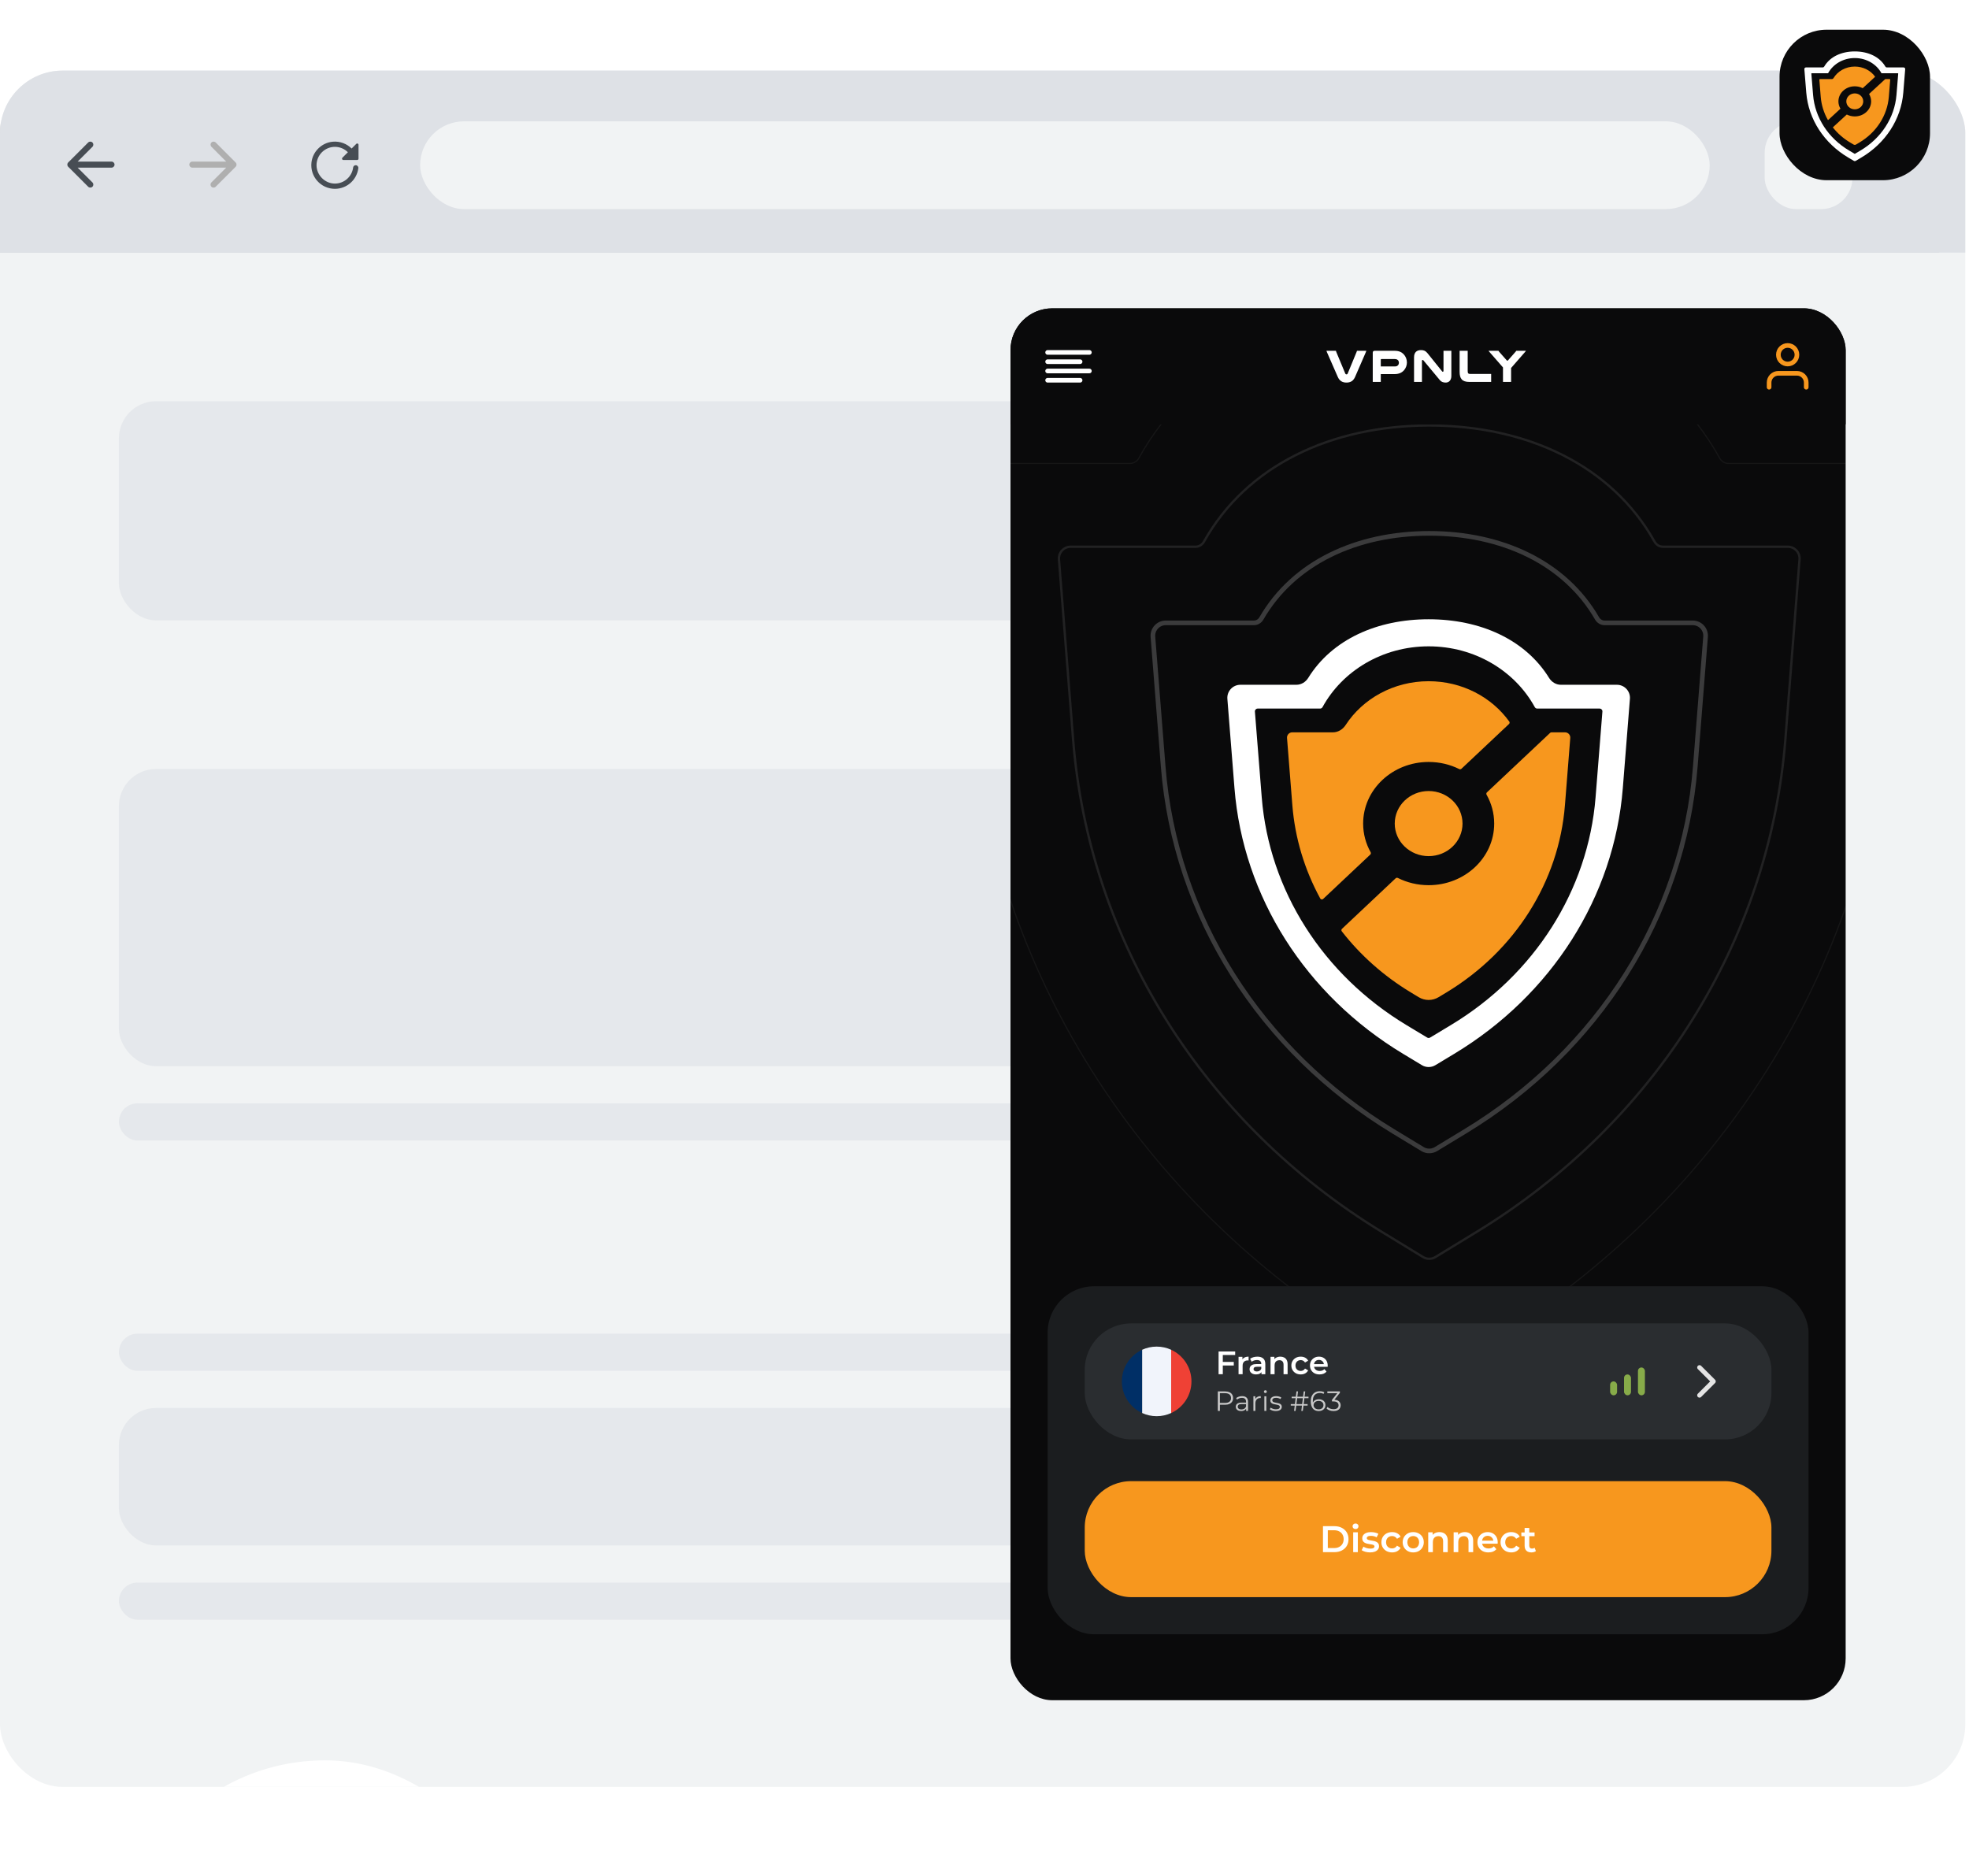
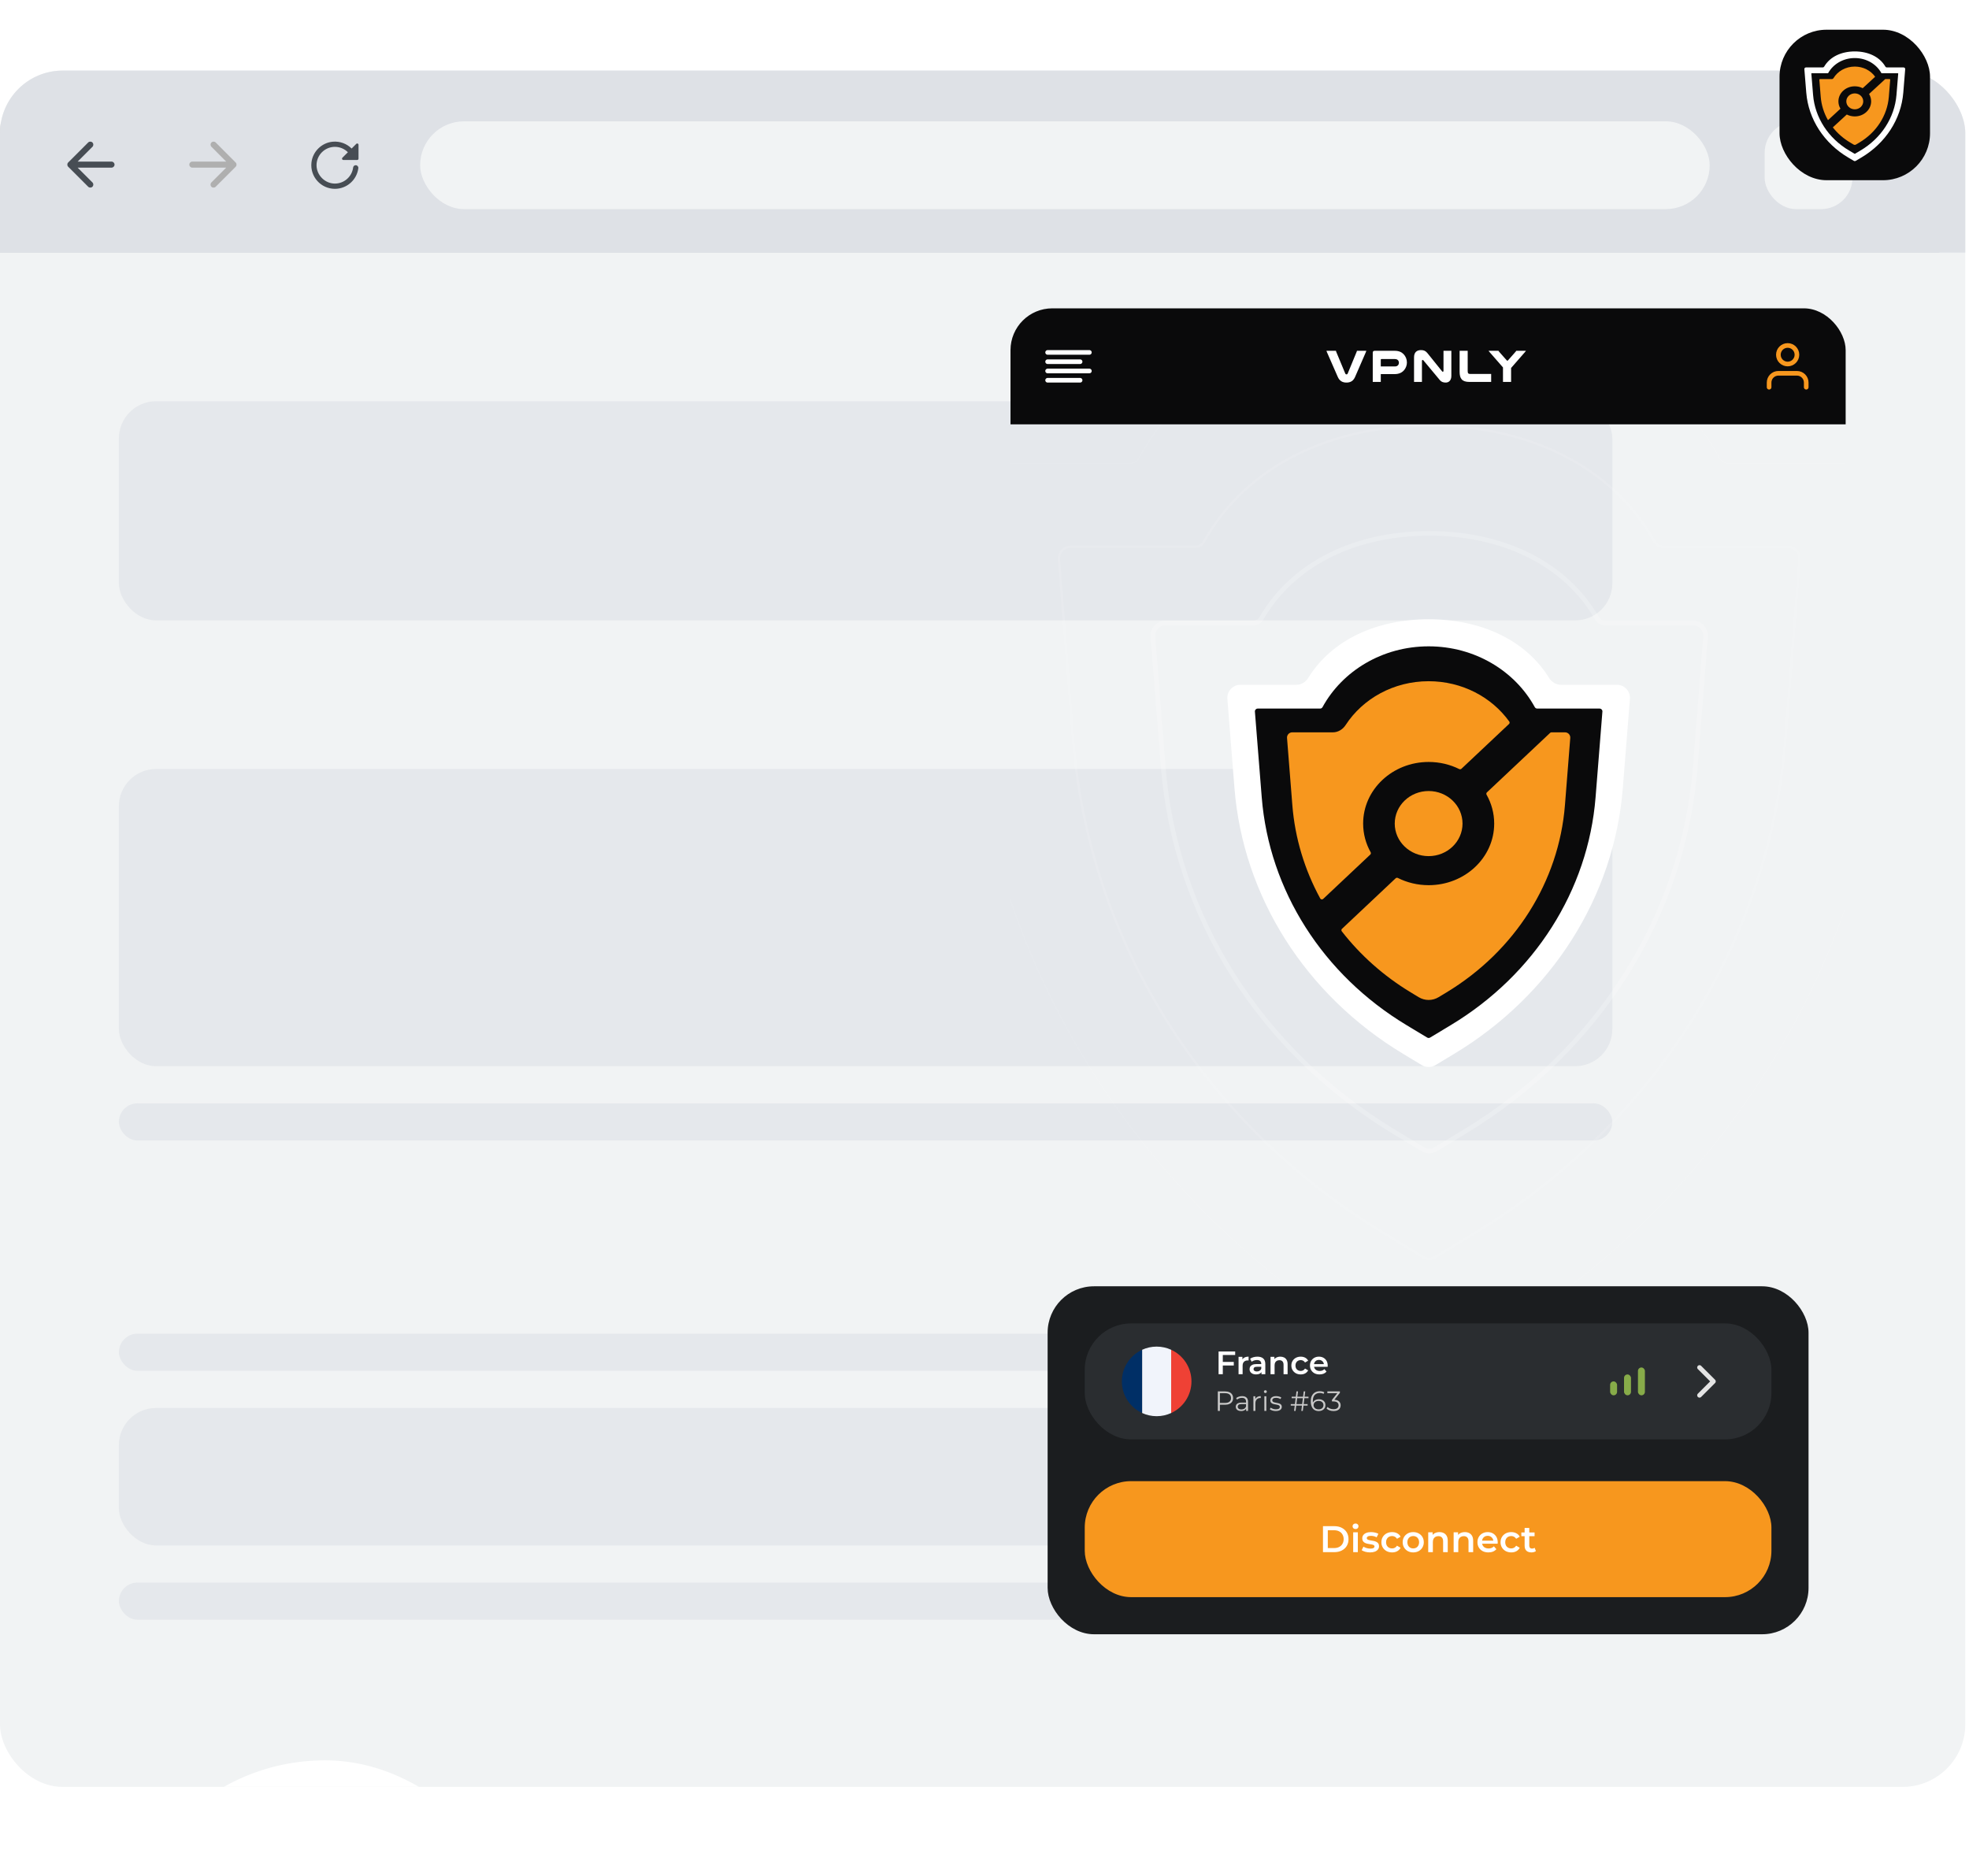
<svg xmlns="http://www.w3.org/2000/svg" width="530" height="505" viewBox="0 0 530 505" fill="none">
  <g clip-path="url(#clip0_273_9412)">
    <rect y="19" width="529" height="462" rx="16.879" fill="#F1F3F4" />
    <g clip-path="url(#clip1_273_9412)">
      <rect y="32.965" width="522" height="332" fill="#D9D9D9" />
      <rect y="19" width="529" height="49" fill="#DEE1E6" />
      <g clip-path="url(#clip2_273_9412)">
        <rect x="475" y="32.659" width="23.631" height="23.631" rx="8.439" fill="#F1F3F4" />
      </g>
      <g clip-path="url(#clip3_273_9412)">
        <rect x="113.089" y="32.659" width="347.111" height="23.631" rx="11.815" fill="#F1F3F4" />
      </g>
      <g clip-path="url(#clip4_273_9412)">
        <path fill-rule="evenodd" clip-rule="evenodd" d="M96.503 42.707V38.971C96.503 38.653 96.122 38.498 95.903 38.724L94.646 39.981C93.368 38.703 91.546 37.968 89.554 38.145C86.595 38.413 84.159 40.793 83.834 43.752C83.41 47.579 86.397 50.828 90.147 50.828C93.389 50.828 96.065 48.398 96.454 45.263C96.503 44.839 96.171 44.472 95.748 44.472C95.394 44.472 95.098 44.733 95.055 45.079C94.752 47.544 92.626 49.451 90.077 49.415C87.457 49.38 85.246 47.17 85.204 44.543C85.162 41.789 87.4 39.529 90.147 39.529C91.51 39.529 92.746 40.087 93.643 40.977L92.167 42.452C91.941 42.678 92.097 43.06 92.414 43.06H96.15C96.348 43.06 96.503 42.904 96.503 42.707Z" fill="#474D54" />
        <path fill-rule="evenodd" clip-rule="evenodd" d="M51.772 45.128H60.884L56.903 49.109C56.585 49.427 56.585 49.949 56.903 50.267C57.221 50.585 57.735 50.585 58.053 50.267L63.429 44.891C63.748 44.573 63.748 44.059 63.429 43.741L58.062 38.357C57.744 38.039 57.23 38.039 56.911 38.357C56.593 38.675 56.593 39.189 56.911 39.508L60.884 43.496H51.772C51.324 43.496 50.956 43.864 50.956 44.312C50.956 44.761 51.324 45.128 51.772 45.128Z" fill="#AFAFAF" />
        <path fill-rule="evenodd" clip-rule="evenodd" d="M30.014 43.496H20.902L24.883 39.516C25.201 39.197 25.201 38.675 24.883 38.357C24.565 38.039 24.051 38.039 23.733 38.357L18.357 43.733C18.039 44.051 18.039 44.565 18.357 44.883L23.733 50.259C24.051 50.577 24.565 50.577 24.883 50.259C25.201 49.941 25.201 49.427 24.883 49.109L20.902 45.128H30.014C30.463 45.128 30.83 44.761 30.83 44.312C30.83 43.864 30.463 43.496 30.014 43.496Z" fill="#474D54" />
      </g>
    </g>
    <rect opacity="0.6" x="32" y="359" width="402" height="10" rx="5" fill="#DEE1E6" />
    <rect opacity="0.6" x="32" y="379" width="402" height="37" rx="10" fill="#DEE1E6" />
    <rect opacity="0.6" x="32" y="426" width="402" height="10" rx="5" fill="#DEE1E6" />
    <rect opacity="0.6" x="32" y="207" width="402" height="80" rx="10" fill="#DEE1E6" />
    <rect opacity="0.6" x="32" y="297" width="402" height="10" rx="5" fill="#DEE1E6" />
    <rect opacity="0.6" x="32" y="108" width="402" height="59" rx="10" fill="#DEE1E6" />
    <g filter="url(#filter0_dddd_273_9412)">
      <rect x="32" y="338" width="111" height="111" rx="55.5" fill="white" />
      <g clip-path="url(#clip5_273_9412)">
-         <path d="M87.5 427C106.002 427 121 412.002 121 393.5C121 374.998 106.002 360 87.5 360C68.999 360 54 374.998 54 393.5C54 412.002 68.999 427 87.5 427Z" fill="white" />
        <path d="M70.998 370.72L64.72 377.059L83.072 395.59V417.62H91.951V395.566L110.28 377.059L104.002 370.72L87.499 387.383L70.998 370.72Z" fill="#FF0000" />
      </g>
    </g>
  </g>
  <rect x="479" y="8" width="40.51" height="40.51" rx="12.659" fill="#0A0A0B" />
  <path d="M507.492 17.93C507.571 18.066 507.714 18.153 507.87 18.153H512.402C512.65 18.153 512.846 18.365 512.826 18.613L512.311 24.956C511.731 32.091 507.532 38.563 500.973 42.432L499.471 43.318C499.337 43.397 499.172 43.397 499.038 43.318L497.536 42.432C490.977 38.563 486.779 32.091 486.199 24.956L485.683 18.613C485.663 18.365 485.859 18.153 486.108 18.153H490.639C490.796 18.153 490.939 18.066 491.018 17.93C492.582 15.248 495.684 13.843 499.255 13.843C502.826 13.843 505.927 15.248 507.492 17.93Z" fill="white" />
  <path d="M506.417 19.671C506.433 19.7 506.464 19.719 506.497 19.719H510.856C510.909 19.719 510.95 19.764 510.946 19.816L510.479 25.556C509.98 31.678 506.371 37.231 500.732 40.551L499.301 41.393C499.273 41.41 499.238 41.41 499.209 41.393L497.778 40.551C492.139 37.231 488.53 31.678 488.031 25.556L487.564 19.816C487.56 19.764 487.601 19.719 487.654 19.719H492.013C492.046 19.719 492.077 19.7 492.093 19.671C493.409 17.271 496.122 15.624 499.255 15.624C502.388 15.624 505.101 17.271 506.417 19.671Z" fill="#0A0A0B" />
  <path fill-rule="evenodd" clip-rule="evenodd" d="M492.006 32.283C492.025 32.318 492.072 32.325 492.101 32.298L495.368 29.29C495.389 29.27 495.394 29.237 495.379 29.212C495.041 28.639 494.85 27.982 494.85 27.285C494.85 25.046 496.822 23.231 499.256 23.231C500.016 23.231 500.731 23.408 501.355 23.72C501.378 23.732 501.406 23.728 501.425 23.71L504.699 20.695C504.722 20.674 504.725 20.64 504.707 20.614C503.535 18.99 501.531 17.919 499.255 17.919C496.784 17.919 494.632 19.181 493.52 21.044C493.434 21.188 493.281 21.281 493.113 21.281H489.888C489.788 21.281 489.709 21.366 489.717 21.466L490.09 26.074C490.268 28.271 490.931 30.379 492.006 32.283ZM493.387 34.245C493.363 34.267 493.36 34.304 493.38 34.329C494.634 35.916 496.209 37.298 498.049 38.388L498.936 38.913C499.133 39.029 499.377 39.029 499.574 38.913L500.461 38.388C505.065 35.661 508.012 31.102 508.419 26.074L508.792 21.466C508.8 21.366 508.722 21.281 508.622 21.281H507.486C507.47 21.281 507.455 21.287 507.444 21.298L503.136 25.266C503.114 25.286 503.11 25.318 503.125 25.344C503.467 25.92 503.662 26.581 503.662 27.285C503.662 29.523 501.689 31.338 499.256 31.338C498.49 31.338 497.769 31.158 497.142 30.842C497.119 30.83 497.09 30.834 497.071 30.851L493.387 34.245Z" fill="#F7971E" />
  <ellipse cx="499.254" cy="27.284" rx="2.279" ry="2.142" fill="#F7971E" />
  <g clip-path="url(#clip6_273_9412)">
-     <rect x="272" y="83" width="224.8" height="374.667" rx="11.251" fill="#0A0A0B" />
    <path opacity="0.1" d="M447.632 147.171C446.691 147.171 445.825 146.642 445.36 145.811C433.871 125.265 410.996 114.534 384.712 114.534C358.428 114.534 335.553 125.265 324.064 145.811C323.599 146.642 322.734 147.171 321.792 147.171H288.185C286.347 147.171 284.899 148.738 285.043 150.57L288.848 199.025C293.1 253.165 323.884 302.261 371.973 331.612L383.07 338.386C384.078 339.001 385.346 339.001 386.355 338.386L397.451 331.612C445.54 302.261 476.324 253.165 480.576 199.025L484.382 150.57C484.526 148.738 483.077 147.171 481.239 147.171H447.632Z" stroke="white" stroke-width="0.624" />
    <path opacity="0.05" d="M465.278 124.753C464.278 124.753 463.362 124.193 462.876 123.314C448.209 96.746 418.698 82.844 384.712 82.844C350.726 82.844 321.215 96.746 306.548 123.314C306.062 124.193 305.146 124.753 304.146 124.753H259.461C257.714 124.753 256.337 126.243 256.474 127.985L261.446 191.076C266.918 260.518 306.534 323.493 368.427 361.145L383.155 370.104C384.111 370.686 385.313 370.686 386.269 370.104L400.997 361.145C462.89 323.493 502.506 260.518 507.978 191.076L512.95 127.985C513.087 126.243 511.71 124.753 509.963 124.753H465.278Z" stroke="white" stroke-width="0.312" />
    <path d="M416.97 182.485C417.657 183.595 418.841 184.328 420.146 184.328H435.225C437.276 184.328 438.891 186.077 438.728 188.121L436.817 212.163C434.496 241.359 417.689 267.838 391.431 283.67L386.366 286.723C385.25 287.396 383.853 287.396 382.737 286.723L377.673 283.67C351.414 267.838 334.608 241.359 332.286 212.163L330.375 188.121C330.212 186.077 331.828 184.328 333.879 184.328H348.957C350.262 184.328 351.446 183.595 352.133 182.485C358.556 172.116 370.668 166.694 384.552 166.694C398.435 166.694 410.547 172.116 416.97 182.485Z" fill="white" />
    <path d="M413.116 190.339C413.249 190.582 413.502 190.735 413.779 190.735H430.58C431.015 190.735 431.358 191.107 431.323 191.54L429.485 214.618C427.489 239.668 413.041 262.387 390.468 275.971L384.938 279.298C384.702 279.44 384.406 279.44 384.169 279.298L378.64 275.971C356.066 262.387 341.619 239.668 339.623 214.618L337.785 191.54C337.75 191.107 338.093 190.735 338.528 190.735H355.329C355.606 190.735 355.859 190.582 355.992 190.339C361.303 180.629 372.099 173.982 384.554 173.982C397.009 173.982 407.805 180.629 413.116 190.339Z" fill="#0A0A0B" />
    <path fill-rule="evenodd" clip-rule="evenodd" d="M355.369 241.849C355.528 242.141 355.92 242.202 356.162 241.973L368.843 230.036C369.017 229.872 369.054 229.609 368.937 229.401C367.648 227.097 366.919 224.474 366.919 221.69C366.919 212.531 374.816 205.105 384.557 205.105C387.532 205.105 390.334 205.798 392.793 207.02C392.988 207.117 393.223 207.085 393.382 206.936L406.185 194.884C406.369 194.71 406.399 194.428 406.251 194.223C401.545 187.675 393.582 183.372 384.551 183.372C375.094 183.372 366.807 188.092 362.206 195.167C361.443 196.339 360.18 197.129 358.781 197.129H347.838C347.015 197.129 346.367 197.831 346.432 198.651L347.865 216.74C348.568 225.616 351.164 234.135 355.369 241.849ZM361.228 250.015C361.037 250.195 361.013 250.49 361.174 250.697C366.172 257.116 372.428 262.706 379.723 267.121L381.874 268.422C383.52 269.419 385.583 269.419 387.229 268.422L389.38 267.121C407.812 255.966 419.609 237.31 421.238 216.74L422.671 198.651C422.736 197.831 422.088 197.129 421.265 197.129H417.61C417.48 197.129 417.355 197.179 417.26 197.268L400.24 213.29C400.066 213.454 400.03 213.718 400.148 213.927C401.455 216.243 402.195 218.885 402.195 221.69C402.195 230.85 394.298 238.275 384.557 238.275C381.56 238.275 378.737 237.572 376.265 236.332C376.07 236.234 375.834 236.266 375.675 236.415L361.228 250.015Z" fill="#F7971E" />
    <ellipse cx="384.548" cy="221.691" rx="9.123" ry="8.763" fill="#F7971E" />
    <path opacity="0.2" d="M431.896 167.662C431.077 167.662 430.313 167.202 429.889 166.467C421.194 151.399 404.171 143.571 384.712 143.571C365.253 143.571 348.23 151.399 339.535 166.467C339.111 167.202 338.347 167.662 337.528 167.662H313.789C311.768 167.662 310.176 169.385 310.335 171.4L313.099 206.364C316.268 246.461 339.215 282.812 375.045 304.541L382.915 309.314C384.02 309.984 385.404 309.984 386.509 309.314L394.379 304.541C430.209 282.812 453.156 246.461 456.325 206.364L459.089 171.4C459.248 169.385 457.656 167.662 455.635 167.662H431.896Z" stroke="white" stroke-width="1.249" />
    <rect x="281.991" y="346.245" width="204.818" height="93.667" rx="12.489" fill="#1B1D1F" />
    <rect x="291.982" y="356.236" width="184.836" height="31.222" rx="12.489" fill="#2A2D30" />
    <path d="M301.974 371.846C301.974 375.625 304.215 378.882 307.437 380.36V363.332C304.215 364.811 301.974 368.067 301.974 371.846Z" fill="#002F66" />
    <path d="M320.707 371.846C320.707 368.067 318.466 364.811 315.244 363.332V380.36C318.466 378.882 320.707 375.625 320.707 371.846Z" fill="#EF4135" />
    <path d="M311.34 362.48C309.948 362.48 308.624 362.784 307.437 363.332V380.36C308.624 380.905 309.948 381.213 311.34 381.213C312.733 381.213 314.053 380.905 315.244 380.36V363.332C314.053 362.788 312.733 362.48 311.34 362.48Z" fill="#F1F4FB" />
    <path d="M329.049 366.603H332.1V367.565H329.049V366.603ZM329.145 369.908H328.008V363.788H332.475V364.741H329.145V369.908ZM333.384 369.908V365.239H334.425V366.524L334.302 366.149C334.442 365.834 334.661 365.595 334.958 365.432C335.261 365.269 335.637 365.187 336.086 365.187V366.227C336.039 366.216 335.995 366.21 335.954 366.21C335.914 366.204 335.873 366.201 335.832 366.201C335.418 366.201 335.089 366.323 334.844 366.568C334.599 366.807 334.477 367.166 334.477 367.643V369.908H333.384ZM339.556 369.908V368.964L339.495 368.762V367.11C339.495 366.79 339.398 366.542 339.206 366.367C339.014 366.186 338.722 366.096 338.332 366.096C338.07 366.096 337.81 366.137 337.554 366.218C337.303 366.3 337.091 366.414 336.916 366.559L336.487 365.764C336.738 365.572 337.035 365.429 337.379 365.336C337.729 365.236 338.09 365.187 338.463 365.187C339.139 365.187 339.661 365.35 340.028 365.676C340.401 365.997 340.587 366.495 340.587 367.171V369.908H339.556ZM338.087 369.969C337.737 369.969 337.431 369.911 337.169 369.794C336.907 369.672 336.703 369.506 336.557 369.296C336.417 369.08 336.347 368.838 336.347 368.57C336.347 368.308 336.409 368.072 336.531 367.862C336.659 367.652 336.866 367.486 337.152 367.364C337.437 367.241 337.816 367.18 338.288 367.18H339.643V367.906H338.367C337.994 367.906 337.743 367.967 337.615 368.089C337.487 368.206 337.423 368.352 337.423 368.526C337.423 368.725 337.501 368.882 337.659 368.999C337.816 369.115 338.035 369.173 338.314 369.173C338.583 369.173 338.822 369.112 339.031 368.99C339.247 368.867 339.401 368.687 339.495 368.448L339.678 369.103C339.573 369.377 339.384 369.59 339.11 369.742C338.842 369.893 338.501 369.969 338.087 369.969ZM344.639 365.187C345.012 365.187 345.344 365.26 345.635 365.405C345.933 365.551 346.166 365.776 346.335 366.079C346.504 366.376 346.588 366.761 346.588 367.233V369.908H345.496V367.372C345.496 366.959 345.396 366.65 345.198 366.446C345.006 366.242 344.735 366.14 344.385 366.14C344.129 366.14 343.902 366.192 343.703 366.297C343.505 366.402 343.351 366.559 343.24 366.769C343.135 366.973 343.083 367.233 343.083 367.547V369.908H341.99V365.239H343.03V366.498L342.847 366.114C343.01 365.816 343.246 365.589 343.555 365.432C343.869 365.269 344.231 365.187 344.639 365.187ZM350.125 369.969C349.635 369.969 349.198 369.867 348.814 369.663C348.435 369.453 348.138 369.168 347.922 368.806C347.706 368.445 347.598 368.034 347.598 367.574C347.598 367.107 347.706 366.696 347.922 366.341C348.138 365.98 348.435 365.697 348.814 365.493C349.198 365.289 349.635 365.187 350.125 365.187C350.58 365.187 350.979 365.28 351.323 365.467C351.672 365.647 351.937 365.915 352.118 366.271L351.279 366.761C351.139 366.539 350.967 366.376 350.763 366.271C350.565 366.166 350.349 366.114 350.116 366.114C349.848 366.114 349.606 366.172 349.391 366.288C349.175 366.405 349.006 366.574 348.884 366.795C348.761 367.011 348.7 367.27 348.7 367.574C348.7 367.877 348.761 368.139 348.884 368.36C349.006 368.576 349.175 368.742 349.391 368.859C349.606 368.975 349.848 369.033 350.116 369.033C350.349 369.033 350.565 368.981 350.763 368.876C350.967 368.771 351.139 368.608 351.279 368.387L352.118 368.876C351.937 369.226 351.672 369.497 351.323 369.689C350.979 369.876 350.58 369.969 350.125 369.969ZM355.189 369.969C354.67 369.969 354.215 369.867 353.825 369.663C353.44 369.453 353.14 369.168 352.925 368.806C352.715 368.445 352.61 368.034 352.61 367.574C352.61 367.107 352.712 366.696 352.916 366.341C353.126 365.98 353.411 365.697 353.773 365.493C354.14 365.289 354.556 365.187 355.023 365.187C355.477 365.187 355.882 365.286 356.238 365.484C356.593 365.682 356.873 365.962 357.077 366.323C357.281 366.685 357.383 367.11 357.383 367.6C357.383 367.646 357.38 367.699 357.374 367.757C357.374 367.815 357.371 367.871 357.366 367.923H353.475V367.198H356.789L356.36 367.425C356.366 367.157 356.311 366.921 356.194 366.717C356.078 366.513 355.917 366.353 355.713 366.236C355.515 366.119 355.285 366.061 355.023 366.061C354.755 366.061 354.519 366.119 354.315 366.236C354.116 366.353 353.959 366.516 353.842 366.726C353.732 366.93 353.676 367.171 353.676 367.451V367.626C353.676 367.906 353.741 368.153 353.869 368.369C353.997 368.585 354.178 368.751 354.411 368.867C354.644 368.984 354.912 369.042 355.215 369.042C355.477 369.042 355.713 369.001 355.923 368.92C356.133 368.838 356.319 368.71 356.483 368.535L357.068 369.208C356.859 369.453 356.593 369.643 356.273 369.777C355.958 369.905 355.597 369.969 355.189 369.969Z" fill="white" />
    <path d="M327.805 379.785V374.54H329.769C330.213 374.54 330.595 374.613 330.915 374.757C331.235 374.897 331.48 375.102 331.649 375.372C331.824 375.637 331.912 375.959 331.912 376.338C331.912 376.708 331.824 377.028 331.649 377.298C331.48 377.562 331.235 377.767 330.915 377.912C330.595 378.057 330.213 378.129 329.769 378.129H328.113L328.36 377.867V379.785H327.805ZM328.36 377.912L328.113 377.642H329.754C330.278 377.642 330.675 377.53 330.945 377.305C331.22 377.075 331.357 376.753 331.357 376.338C331.357 375.919 331.22 375.594 330.945 375.364C330.675 375.135 330.278 375.02 329.754 375.02H328.113L328.36 374.757V377.912ZM335.427 379.785V378.916L335.405 378.774V377.32C335.405 376.985 335.31 376.728 335.12 376.548C334.935 376.368 334.658 376.279 334.288 376.279C334.033 376.279 333.791 376.321 333.561 376.406C333.331 376.491 333.137 376.603 332.977 376.743L332.737 376.346C332.937 376.176 333.177 376.046 333.456 375.956C333.736 375.861 334.031 375.814 334.341 375.814C334.85 375.814 335.242 375.941 335.517 376.196C335.797 376.446 335.937 376.828 335.937 377.343V379.785H335.427ZM334.071 379.823C333.776 379.823 333.519 379.775 333.299 379.68C333.084 379.581 332.919 379.446 332.804 379.276C332.69 379.101 332.632 378.901 332.632 378.676C332.632 378.472 332.68 378.287 332.774 378.122C332.874 377.952 333.034 377.817 333.254 377.717C333.479 377.612 333.779 377.56 334.153 377.56H335.509V377.957H334.168C333.789 377.957 333.524 378.024 333.374 378.159C333.229 378.294 333.157 378.462 333.157 378.661C333.157 378.886 333.244 379.066 333.419 379.201C333.594 379.336 333.838 379.403 334.153 379.403C334.453 379.403 334.71 379.336 334.925 379.201C335.145 379.061 335.305 378.861 335.405 378.601L335.524 378.969C335.425 379.228 335.25 379.436 335 379.591C334.755 379.745 334.445 379.823 334.071 379.823ZM337.382 379.785V375.851H337.891V376.923L337.839 376.736C337.949 376.436 338.133 376.209 338.393 376.054C338.653 375.894 338.975 375.814 339.36 375.814V376.331C339.34 376.331 339.32 376.331 339.3 376.331C339.28 376.326 339.26 376.323 339.24 376.323C338.825 376.323 338.501 376.451 338.266 376.706C338.031 376.955 337.914 377.313 337.914 377.777V379.785H337.382ZM340.331 379.785V375.851H340.863V379.785H340.331ZM340.6 374.982C340.491 374.982 340.398 374.945 340.323 374.87C340.248 374.795 340.211 374.705 340.211 374.6C340.211 374.495 340.248 374.408 340.323 374.338C340.398 374.263 340.491 374.225 340.6 374.225C340.71 374.225 340.803 374.26 340.878 374.33C340.953 374.4 340.99 374.488 340.99 374.593C340.99 374.702 340.953 374.795 340.878 374.87C340.808 374.945 340.715 374.982 340.6 374.982ZM343.4 379.823C343.075 379.823 342.768 379.778 342.478 379.688C342.188 379.593 341.961 379.476 341.796 379.336L342.036 378.916C342.196 379.036 342.401 379.141 342.65 379.231C342.9 379.316 343.162 379.358 343.437 379.358C343.812 379.358 344.082 379.301 344.246 379.186C344.411 379.066 344.494 378.909 344.494 378.714C344.494 378.569 344.446 378.457 344.351 378.377C344.261 378.292 344.141 378.229 343.992 378.189C343.842 378.144 343.674 378.107 343.49 378.077C343.305 378.047 343.12 378.012 342.935 377.972C342.755 377.932 342.59 377.875 342.44 377.8C342.291 377.72 342.168 377.612 342.073 377.477C341.983 377.343 341.938 377.163 341.938 376.938C341.938 376.723 341.998 376.531 342.118 376.361C342.238 376.191 342.413 376.059 342.643 375.964C342.878 375.864 343.162 375.814 343.497 375.814C343.752 375.814 344.007 375.849 344.261 375.919C344.516 375.984 344.726 376.071 344.891 376.181L344.659 376.608C344.484 376.488 344.296 376.403 344.097 376.353C343.897 376.299 343.697 376.271 343.497 376.271C343.142 376.271 342.88 376.333 342.71 376.458C342.545 376.578 342.463 376.733 342.463 376.923C342.463 377.073 342.508 377.19 342.598 377.275C342.693 377.36 342.815 377.427 342.965 377.477C343.12 377.522 343.287 377.56 343.467 377.59C343.652 377.62 343.834 377.657 344.014 377.702C344.199 377.742 344.366 377.8 344.516 377.875C344.671 377.945 344.793 378.047 344.883 378.182C344.978 378.312 345.026 378.484 345.026 378.699C345.026 378.929 344.961 379.128 344.831 379.298C344.706 379.463 344.521 379.593 344.276 379.688C344.037 379.778 343.744 379.823 343.4 379.823ZM350.279 379.785L350.923 374.54H351.328L350.683 379.785H350.279ZM347.439 378.362V377.95H351.972V378.362H347.439ZM348.33 379.785L348.975 374.54H349.387L348.735 379.785H348.33ZM347.678 376.376V375.964H352.212V376.376H347.678ZM354.979 379.83C354.514 379.83 354.122 379.728 353.803 379.523C353.483 379.313 353.241 379.014 353.076 378.624C352.911 378.229 352.828 377.757 352.828 377.208C352.828 376.613 352.928 376.116 353.128 375.717C353.333 375.312 353.615 375.007 353.975 374.802C354.335 374.598 354.752 374.495 355.226 374.495C355.461 374.495 355.686 374.518 355.901 374.563C356.115 374.608 356.305 374.68 356.47 374.78L356.253 375.214C356.118 375.125 355.963 375.062 355.788 375.027C355.613 374.987 355.429 374.967 355.234 374.967C354.669 374.967 354.217 375.147 353.877 375.507C353.543 375.866 353.375 376.403 353.375 377.118C353.375 377.228 353.38 377.365 353.39 377.53C353.405 377.69 353.435 377.85 353.48 378.009L353.293 377.867C353.348 377.607 353.455 377.388 353.615 377.208C353.775 377.023 353.975 376.883 354.215 376.788C354.454 376.693 354.717 376.646 355.001 376.646C355.351 376.646 355.658 376.711 355.923 376.841C356.188 376.97 356.395 377.153 356.545 377.388C356.695 377.622 356.77 377.9 356.77 378.219C356.77 378.544 356.692 378.829 356.538 379.074C356.383 379.313 356.168 379.501 355.893 379.636C355.623 379.765 355.319 379.83 354.979 379.83ZM354.957 379.373C355.206 379.373 355.426 379.328 355.616 379.238C355.811 379.143 355.963 379.011 356.073 378.841C356.183 378.666 356.238 378.464 356.238 378.234C356.238 377.89 356.118 377.615 355.878 377.41C355.643 377.205 355.324 377.103 354.919 377.103C354.649 377.103 354.414 377.153 354.215 377.253C354.015 377.353 353.857 377.49 353.743 377.665C353.628 377.835 353.57 378.029 353.57 378.249C353.57 378.439 353.623 378.621 353.728 378.796C353.833 378.966 353.987 379.106 354.192 379.216C354.402 379.321 354.657 379.373 354.957 379.373ZM358.961 379.83C358.581 379.83 358.221 379.77 357.882 379.651C357.547 379.526 357.277 379.361 357.072 379.156L357.335 378.729C357.505 378.904 357.732 379.049 358.017 379.163C358.306 379.278 358.621 379.336 358.961 379.336C359.395 379.336 359.728 379.241 359.957 379.051C360.192 378.861 360.31 378.606 360.31 378.287C360.31 377.967 360.195 377.712 359.965 377.522C359.74 377.333 359.383 377.238 358.893 377.238H358.519V376.841L360.137 374.81L360.212 375.02H357.29V374.54H360.662V374.922L359.043 376.953L358.781 376.781H358.983C359.613 376.781 360.082 376.92 360.392 377.2C360.707 377.48 360.864 377.84 360.864 378.279C360.864 378.574 360.794 378.839 360.654 379.074C360.514 379.308 360.302 379.493 360.017 379.628C359.738 379.763 359.385 379.83 358.961 379.83Z" fill="#C9C9C9" />
    <rect x="433.399" y="371.846" width="1.873" height="3.747" rx="0.937" fill="#87AB49" />
    <rect x="437.146" y="369.973" width="1.873" height="5.62" rx="0.937" fill="#87AB49" />
    <rect x="440.892" y="368.1" width="1.873" height="7.493" rx="0.937" fill="#87AB49" />
    <path d="M457.46 375.593L461.207 371.847L457.46 368.1" stroke="#E4E4E4" stroke-width="1.249" stroke-linecap="round" stroke-linejoin="round" />
    <rect x="291.982" y="398.698" width="184.836" height="31.222" rx="12.489" fill="#F7971E" />
    <path d="M356.108 417.809V410.815H359.165C359.924 410.815 360.59 410.962 361.163 411.255C361.736 411.548 362.182 411.954 362.502 412.474C362.822 412.993 362.982 413.606 362.982 414.312C362.982 415.012 362.822 415.624 362.502 416.151C362.182 416.67 361.736 417.076 361.163 417.369C360.59 417.663 359.924 417.809 359.165 417.809H356.108ZM357.407 416.71H359.105C359.631 416.71 360.084 416.61 360.464 416.41C360.85 416.211 361.147 415.931 361.353 415.571C361.566 415.211 361.673 414.792 361.673 414.312C361.673 413.826 361.566 413.406 361.353 413.053C361.147 412.694 360.85 412.414 360.464 412.214C360.084 412.014 359.631 411.914 359.105 411.914H357.407V416.71ZM364.242 417.809V412.474H365.491V417.809H364.242ZM364.872 411.595C364.639 411.595 364.445 411.521 364.292 411.375C364.146 411.228 364.072 411.052 364.072 410.845C364.072 410.632 364.146 410.456 364.292 410.316C364.445 410.169 364.639 410.096 364.872 410.096C365.105 410.096 365.295 410.166 365.441 410.306C365.594 410.439 365.671 410.609 365.671 410.815C365.671 411.035 365.598 411.222 365.451 411.375C365.305 411.521 365.111 411.595 364.872 411.595ZM368.779 417.879C368.333 417.879 367.903 417.822 367.49 417.709C367.084 417.589 366.761 417.446 366.521 417.28L367 416.33C367.24 416.484 367.527 416.61 367.86 416.71C368.193 416.81 368.526 416.86 368.859 416.86C369.252 416.86 369.535 416.807 369.708 416.7C369.888 416.593 369.978 416.45 369.978 416.27C369.978 416.124 369.918 416.014 369.798 415.941C369.678 415.861 369.521 415.801 369.328 415.761C369.135 415.721 368.919 415.684 368.679 415.651C368.446 415.618 368.209 415.574 367.97 415.521C367.736 415.461 367.523 415.378 367.33 415.271C367.137 415.158 366.98 415.008 366.861 414.822C366.741 414.635 366.681 414.389 366.681 414.082C366.681 413.743 366.777 413.45 366.97 413.203C367.164 412.95 367.433 412.757 367.78 412.624C368.133 412.484 368.549 412.414 369.029 412.414C369.388 412.414 369.751 412.454 370.118 412.534C370.484 412.614 370.787 412.727 371.027 412.873L370.547 413.823C370.294 413.669 370.038 413.566 369.778 413.513C369.525 413.453 369.272 413.423 369.019 413.423C368.639 413.423 368.356 413.48 368.169 413.593C367.99 413.706 367.9 413.849 367.9 414.022C367.9 414.182 367.96 414.302 368.079 414.382C368.199 414.462 368.356 414.525 368.549 414.572C368.742 414.619 368.955 414.659 369.188 414.692C369.428 414.718 369.665 414.762 369.898 414.822C370.131 414.882 370.344 414.965 370.537 415.072C370.737 415.171 370.897 415.315 371.017 415.501C371.137 415.688 371.197 415.931 371.197 416.23C371.197 416.564 371.097 416.853 370.897 417.1C370.704 417.346 370.427 417.539 370.068 417.679C369.708 417.812 369.278 417.879 368.779 417.879ZM374.72 417.879C374.161 417.879 373.661 417.762 373.221 417.529C372.788 417.29 372.449 416.963 372.202 416.55C371.956 416.137 371.833 415.668 371.833 415.141C371.833 414.609 371.956 414.139 372.202 413.733C372.449 413.32 372.788 412.997 373.221 412.764C373.661 412.53 374.161 412.414 374.72 412.414C375.24 412.414 375.696 412.52 376.089 412.734C376.488 412.94 376.792 413.246 376.998 413.653L376.039 414.212C375.879 413.959 375.682 413.773 375.449 413.653C375.223 413.533 374.976 413.473 374.71 413.473C374.404 413.473 374.127 413.54 373.881 413.673C373.634 413.806 373.441 413.999 373.301 414.252C373.161 414.499 373.091 414.795 373.091 415.141C373.091 415.488 373.161 415.788 373.301 416.041C373.441 416.287 373.634 416.477 373.881 416.61C374.127 416.743 374.404 416.81 374.71 416.81C374.976 416.81 375.223 416.75 375.449 416.63C375.682 416.51 375.879 416.324 376.039 416.071L376.998 416.63C376.792 417.03 376.488 417.339 376.089 417.559C375.696 417.772 375.24 417.879 374.72 417.879ZM380.397 417.879C379.851 417.879 379.365 417.762 378.939 417.529C378.512 417.29 378.176 416.963 377.93 416.55C377.683 416.137 377.56 415.668 377.56 415.141C377.56 414.609 377.683 414.139 377.93 413.733C378.176 413.32 378.512 412.997 378.939 412.764C379.365 412.53 379.851 412.414 380.397 412.414C380.95 412.414 381.44 412.53 381.866 412.764C382.299 412.997 382.635 413.316 382.875 413.723C383.122 414.129 383.245 414.602 383.245 415.141C383.245 415.668 383.122 416.137 382.875 416.55C382.635 416.963 382.299 417.29 381.866 417.529C381.44 417.762 380.95 417.879 380.397 417.879ZM380.397 416.81C380.704 416.81 380.977 416.743 381.217 416.61C381.456 416.477 381.643 416.284 381.776 416.031C381.916 415.778 381.986 415.481 381.986 415.141C381.986 414.795 381.916 414.499 381.776 414.252C381.643 413.999 381.456 413.806 381.217 413.673C380.977 413.54 380.707 413.473 380.407 413.473C380.101 413.473 379.828 413.54 379.588 413.673C379.355 413.806 379.168 413.999 379.029 414.252C378.889 414.499 378.819 414.795 378.819 415.141C378.819 415.481 378.889 415.778 379.029 416.031C379.168 416.284 379.355 416.477 379.588 416.61C379.828 416.743 380.098 416.81 380.397 416.81ZM387.466 412.414C387.893 412.414 388.272 412.497 388.605 412.664C388.945 412.83 389.212 413.087 389.405 413.433C389.598 413.773 389.694 414.212 389.694 414.752V417.809H388.446V414.912C388.446 414.439 388.332 414.086 388.106 413.853C387.886 413.619 387.576 413.503 387.177 413.503C386.884 413.503 386.624 413.563 386.397 413.683C386.171 413.803 385.994 413.982 385.868 414.222C385.748 414.455 385.688 414.752 385.688 415.111V417.809H384.439V412.474H385.628V413.913L385.418 413.473C385.605 413.133 385.874 412.873 386.228 412.694C386.587 412.507 387 412.414 387.466 412.414ZM394.306 412.414C394.732 412.414 395.112 412.497 395.445 412.664C395.785 412.83 396.051 413.087 396.244 413.433C396.437 413.773 396.534 414.212 396.534 414.752V417.809H395.285V414.912C395.285 414.439 395.172 414.086 394.945 413.853C394.726 413.619 394.416 413.503 394.016 413.503C393.723 413.503 393.463 413.563 393.237 413.683C393.011 413.803 392.834 413.982 392.707 414.222C392.588 414.455 392.528 414.752 392.528 415.111V417.809H391.279V412.474H392.468V413.913L392.258 413.473C392.444 413.133 392.714 412.873 393.067 412.694C393.427 412.507 393.84 412.414 394.306 412.414ZM400.636 417.879C400.043 417.879 399.524 417.762 399.077 417.529C398.638 417.29 398.295 416.963 398.048 416.55C397.808 416.137 397.688 415.668 397.688 415.141C397.688 414.609 397.805 414.139 398.038 413.733C398.278 413.32 398.604 412.997 399.017 412.764C399.437 412.53 399.913 412.414 400.446 412.414C400.966 412.414 401.428 412.527 401.835 412.754C402.241 412.98 402.561 413.3 402.794 413.713C403.027 414.126 403.144 414.612 403.144 415.171C403.144 415.225 403.14 415.285 403.134 415.351C403.134 415.418 403.13 415.481 403.124 415.541H398.678V414.712H402.464L401.975 414.972C401.981 414.665 401.918 414.395 401.785 414.162C401.652 413.929 401.468 413.746 401.235 413.613C401.009 413.48 400.746 413.413 400.446 413.413C400.14 413.413 399.87 413.48 399.637 413.613C399.41 413.746 399.23 413.933 399.097 414.172C398.971 414.405 398.907 414.682 398.907 415.002V415.201C398.907 415.521 398.981 415.804 399.127 416.051C399.274 416.297 399.48 416.487 399.747 416.62C400.013 416.753 400.319 416.82 400.666 416.82C400.966 416.82 401.235 416.773 401.475 416.68C401.715 416.587 401.928 416.44 402.115 416.24L402.784 417.01C402.544 417.29 402.241 417.506 401.875 417.659C401.515 417.806 401.102 417.879 400.636 417.879ZM406.791 417.879C406.232 417.879 405.732 417.762 405.292 417.529C404.859 417.29 404.52 416.963 404.273 416.55C404.027 416.137 403.904 415.668 403.904 415.141C403.904 414.609 404.027 414.139 404.273 413.733C404.52 413.32 404.859 412.997 405.292 412.764C405.732 412.53 406.232 412.414 406.791 412.414C407.311 412.414 407.767 412.52 408.16 412.734C408.56 412.94 408.863 413.246 409.069 413.653L408.11 414.212C407.95 413.959 407.754 413.773 407.52 413.653C407.294 413.533 407.048 413.473 406.781 413.473C406.475 413.473 406.198 413.54 405.952 413.673C405.705 413.806 405.512 413.999 405.372 414.252C405.232 414.499 405.163 414.795 405.163 415.141C405.163 415.488 405.232 415.788 405.372 416.041C405.512 416.287 405.705 416.477 405.952 416.61C406.198 416.743 406.475 416.81 406.781 416.81C407.048 416.81 407.294 416.75 407.52 416.63C407.754 416.51 407.95 416.324 408.11 416.071L409.069 416.63C408.863 417.03 408.56 417.339 408.16 417.559C407.767 417.772 407.311 417.879 406.791 417.879ZM412.225 417.879C411.639 417.879 411.186 417.729 410.866 417.429C410.547 417.123 410.387 416.673 410.387 416.081V411.295H411.636V416.051C411.636 416.304 411.699 416.5 411.826 416.64C411.959 416.78 412.142 416.85 412.375 416.85C412.655 416.85 412.888 416.777 413.074 416.63L413.424 417.519C413.278 417.639 413.098 417.729 412.885 417.789C412.671 417.849 412.452 417.879 412.225 417.879ZM409.508 413.513V412.514H413.064V413.513H409.508Z" fill="white" />
    <rect width="224.8" height="31.222" transform="translate(272 83)" fill="#0A0A0B" />
    <path d="M486.184 104.231V102.982C486.184 102.32 485.921 101.684 485.453 101.216C484.984 100.748 484.349 100.484 483.687 100.484H478.691C478.029 100.484 477.393 100.748 476.925 101.216C476.457 101.684 476.193 102.32 476.193 102.982V104.231" stroke="#F7971E" stroke-width="1.249" stroke-linecap="round" stroke-linejoin="round" />
    <path d="M481.189 97.987C482.568 97.987 483.686 96.868 483.686 95.489C483.686 94.109 482.568 92.991 481.189 92.991C479.809 92.991 478.691 94.109 478.691 95.489C478.691 96.868 479.809 97.987 481.189 97.987Z" stroke="#F7971E" stroke-width="1.249" stroke-linecap="round" stroke-linejoin="round" />
    <path d="M290.733 97.362H281.991" stroke="white" stroke-width="1.249" stroke-linecap="round" stroke-linejoin="round" />
    <path d="M293.231 94.864H281.991" stroke="white" stroke-width="1.249" stroke-linecap="round" stroke-linejoin="round" />
    <path d="M293.231 99.86H281.991" stroke="white" stroke-width="1.249" stroke-linecap="round" stroke-linejoin="round" />
    <path d="M290.733 102.358H281.991" stroke="white" stroke-width="1.249" stroke-linecap="round" stroke-linejoin="round" />
    <path d="M360.089 101.445L357.175 94.798C357.116 94.662 357.08 94.55 357.044 94.426H359.599C359.623 94.538 359.647 94.625 359.683 94.724L362.095 100.515C362.166 100.701 362.298 100.775 362.441 100.775C362.584 100.775 362.692 100.713 362.775 100.515L365.163 94.724C365.199 94.637 365.235 94.525 365.259 94.426H367.778C367.742 94.55 367.707 94.662 367.647 94.798L364.757 101.445C364.304 102.486 363.575 102.982 362.429 102.982C361.295 102.982 360.542 102.486 360.089 101.445Z" fill="white" />
    <path d="M370.033 94.426H375.382C376.529 94.426 377.269 94.773 377.806 95.332C378.367 95.914 378.702 96.72 378.702 97.564C378.702 98.308 378.439 99.014 377.997 99.572C377.448 100.254 376.624 100.701 375.382 100.701H371.669V102.809H369.508V94.947C369.508 94.6 369.687 94.426 370.033 94.426ZM371.669 98.642H375.43C375.908 98.642 376.182 98.493 376.361 98.246C376.481 98.084 376.552 97.886 376.552 97.65C376.552 97.402 376.481 97.192 376.349 97.018C376.17 96.795 375.896 96.646 375.43 96.646H371.824C371.729 96.646 371.669 96.695 371.669 96.82V98.642Z" fill="white" />
    <path d="M390.663 94.426V101.184C390.663 102.449 389.935 102.982 389.147 102.982C388.466 102.982 387.953 102.784 387.571 102.325L383.141 97.005C383.081 96.931 383.021 96.894 382.95 96.894C382.842 96.894 382.747 96.981 382.747 97.129V102.809H380.621V96.2C380.621 94.773 381.409 94.24 382.496 94.24C383.26 94.24 383.738 94.451 384.239 95.071L388.18 99.969C388.239 100.056 388.311 100.068 388.383 100.068C388.478 100.068 388.55 99.994 388.55 99.845V94.426H390.663Z" fill="white" />
    <path d="M401.379 102.809H395.516C393.534 102.809 392.889 101.904 392.889 100.081V94.426H395.063V99.87C395.063 100.478 395.218 100.664 395.779 100.664H401.379V102.809Z" fill="white" />
    <path d="M404.561 98.903L400.895 94.711C400.776 94.575 400.728 94.513 400.693 94.426H403.355C403.379 94.488 403.439 94.6 403.546 94.711L405.576 97.005C405.624 97.055 405.672 97.092 405.743 97.092C405.815 97.092 405.863 97.055 405.91 97.005L407.928 94.711C408.036 94.6 408.107 94.488 408.131 94.426H410.746C410.698 94.513 410.651 94.575 410.531 94.711L406.746 99.052V102.809H404.561V98.903Z" fill="white" />
  </g>
  <defs>
    <filter id="filter0_dddd_273_9412" x="2.55" y="332.3" width="169.9" height="218.35" filterUnits="userSpaceOnUse" color-interpolation-filters="sRGB">
      <feFlood flood-opacity="0" result="BackgroundImageFix" />
      <feColorMatrix in="SourceAlpha" type="matrix" values="0 0 0 0 0 0 0 0 0 0 0 0 0 0 0 0 0 0 127 0" result="hardAlpha" />
      <feOffset dy="4.75" />
      <feGaussianBlur stdDeviation="5.225" />
      <feColorMatrix type="matrix" values="0 0 0 0 0 0 0 0 0 0 0 0 0 0 0 0 0 0 0.1 0" />
      <feBlend mode="normal" in2="BackgroundImageFix" result="effect1_dropShadow_273_9412" />
      <feColorMatrix in="SourceAlpha" type="matrix" values="0 0 0 0 0 0 0 0 0 0 0 0 0 0 0 0 0 0 127 0" result="hardAlpha" />
      <feOffset dy="18.05" />
      <feGaussianBlur stdDeviation="9.025" />
      <feColorMatrix type="matrix" values="0 0 0 0 0 0 0 0 0 0 0 0 0 0 0 0 0 0 0.09 0" />
      <feBlend mode="normal" in2="effect1_dropShadow_273_9412" result="effect2_dropShadow_273_9412" />
      <feColorMatrix in="SourceAlpha" type="matrix" values="0 0 0 0 0 0 0 0 0 0 0 0 0 0 0 0 0 0 127 0" result="hardAlpha" />
      <feOffset dy="40.85" />
      <feGaussianBlur stdDeviation="12.35" />
      <feColorMatrix type="matrix" values="0 0 0 0 0 0 0 0 0 0 0 0 0 0 0 0 0 0 0.05 0" />
      <feBlend mode="normal" in2="effect2_dropShadow_273_9412" result="effect3_dropShadow_273_9412" />
      <feColorMatrix in="SourceAlpha" type="matrix" values="0 0 0 0 0 0 0 0 0 0 0 0 0 0 0 0 0 0 127 0" result="hardAlpha" />
      <feOffset dy="72.2" />
      <feGaussianBlur stdDeviation="14.725" />
      <feColorMatrix type="matrix" values="0 0 0 0 0 0 0 0 0 0 0 0 0 0 0 0 0 0 0.01 0" />
      <feBlend mode="normal" in2="effect3_dropShadow_273_9412" result="effect4_dropShadow_273_9412" />
      <feBlend mode="normal" in="SourceGraphic" in2="effect4_dropShadow_273_9412" result="shape" />
    </filter>
    <clipPath id="clip0_273_9412">
      <rect y="19" width="529" height="462" rx="16.879" fill="white" />
    </clipPath>
    <clipPath id="clip1_273_9412">
      <rect width="529" height="49" fill="white" transform="translate(0 19)" />
    </clipPath>
    <clipPath id="clip2_273_9412">
      <rect width="23.631" height="23.631" fill="white" transform="translate(475 32.659)" />
    </clipPath>
    <clipPath id="clip3_273_9412">
      <rect width="347.111" height="23.631" fill="white" transform="translate(113.089 32.659)" />
    </clipPath>
    <clipPath id="clip4_273_9412">
      <rect width="115.462" height="16.948" fill="white" transform="translate(16 36)" />
    </clipPath>
    <clipPath id="clip5_273_9412">
      <rect width="67" height="67" fill="white" transform="translate(54 360)" />
    </clipPath>
    <clipPath id="clip6_273_9412">
      <rect x="272" y="83" width="224.8" height="374.667" rx="11.251" fill="white" />
    </clipPath>
  </defs>
</svg>